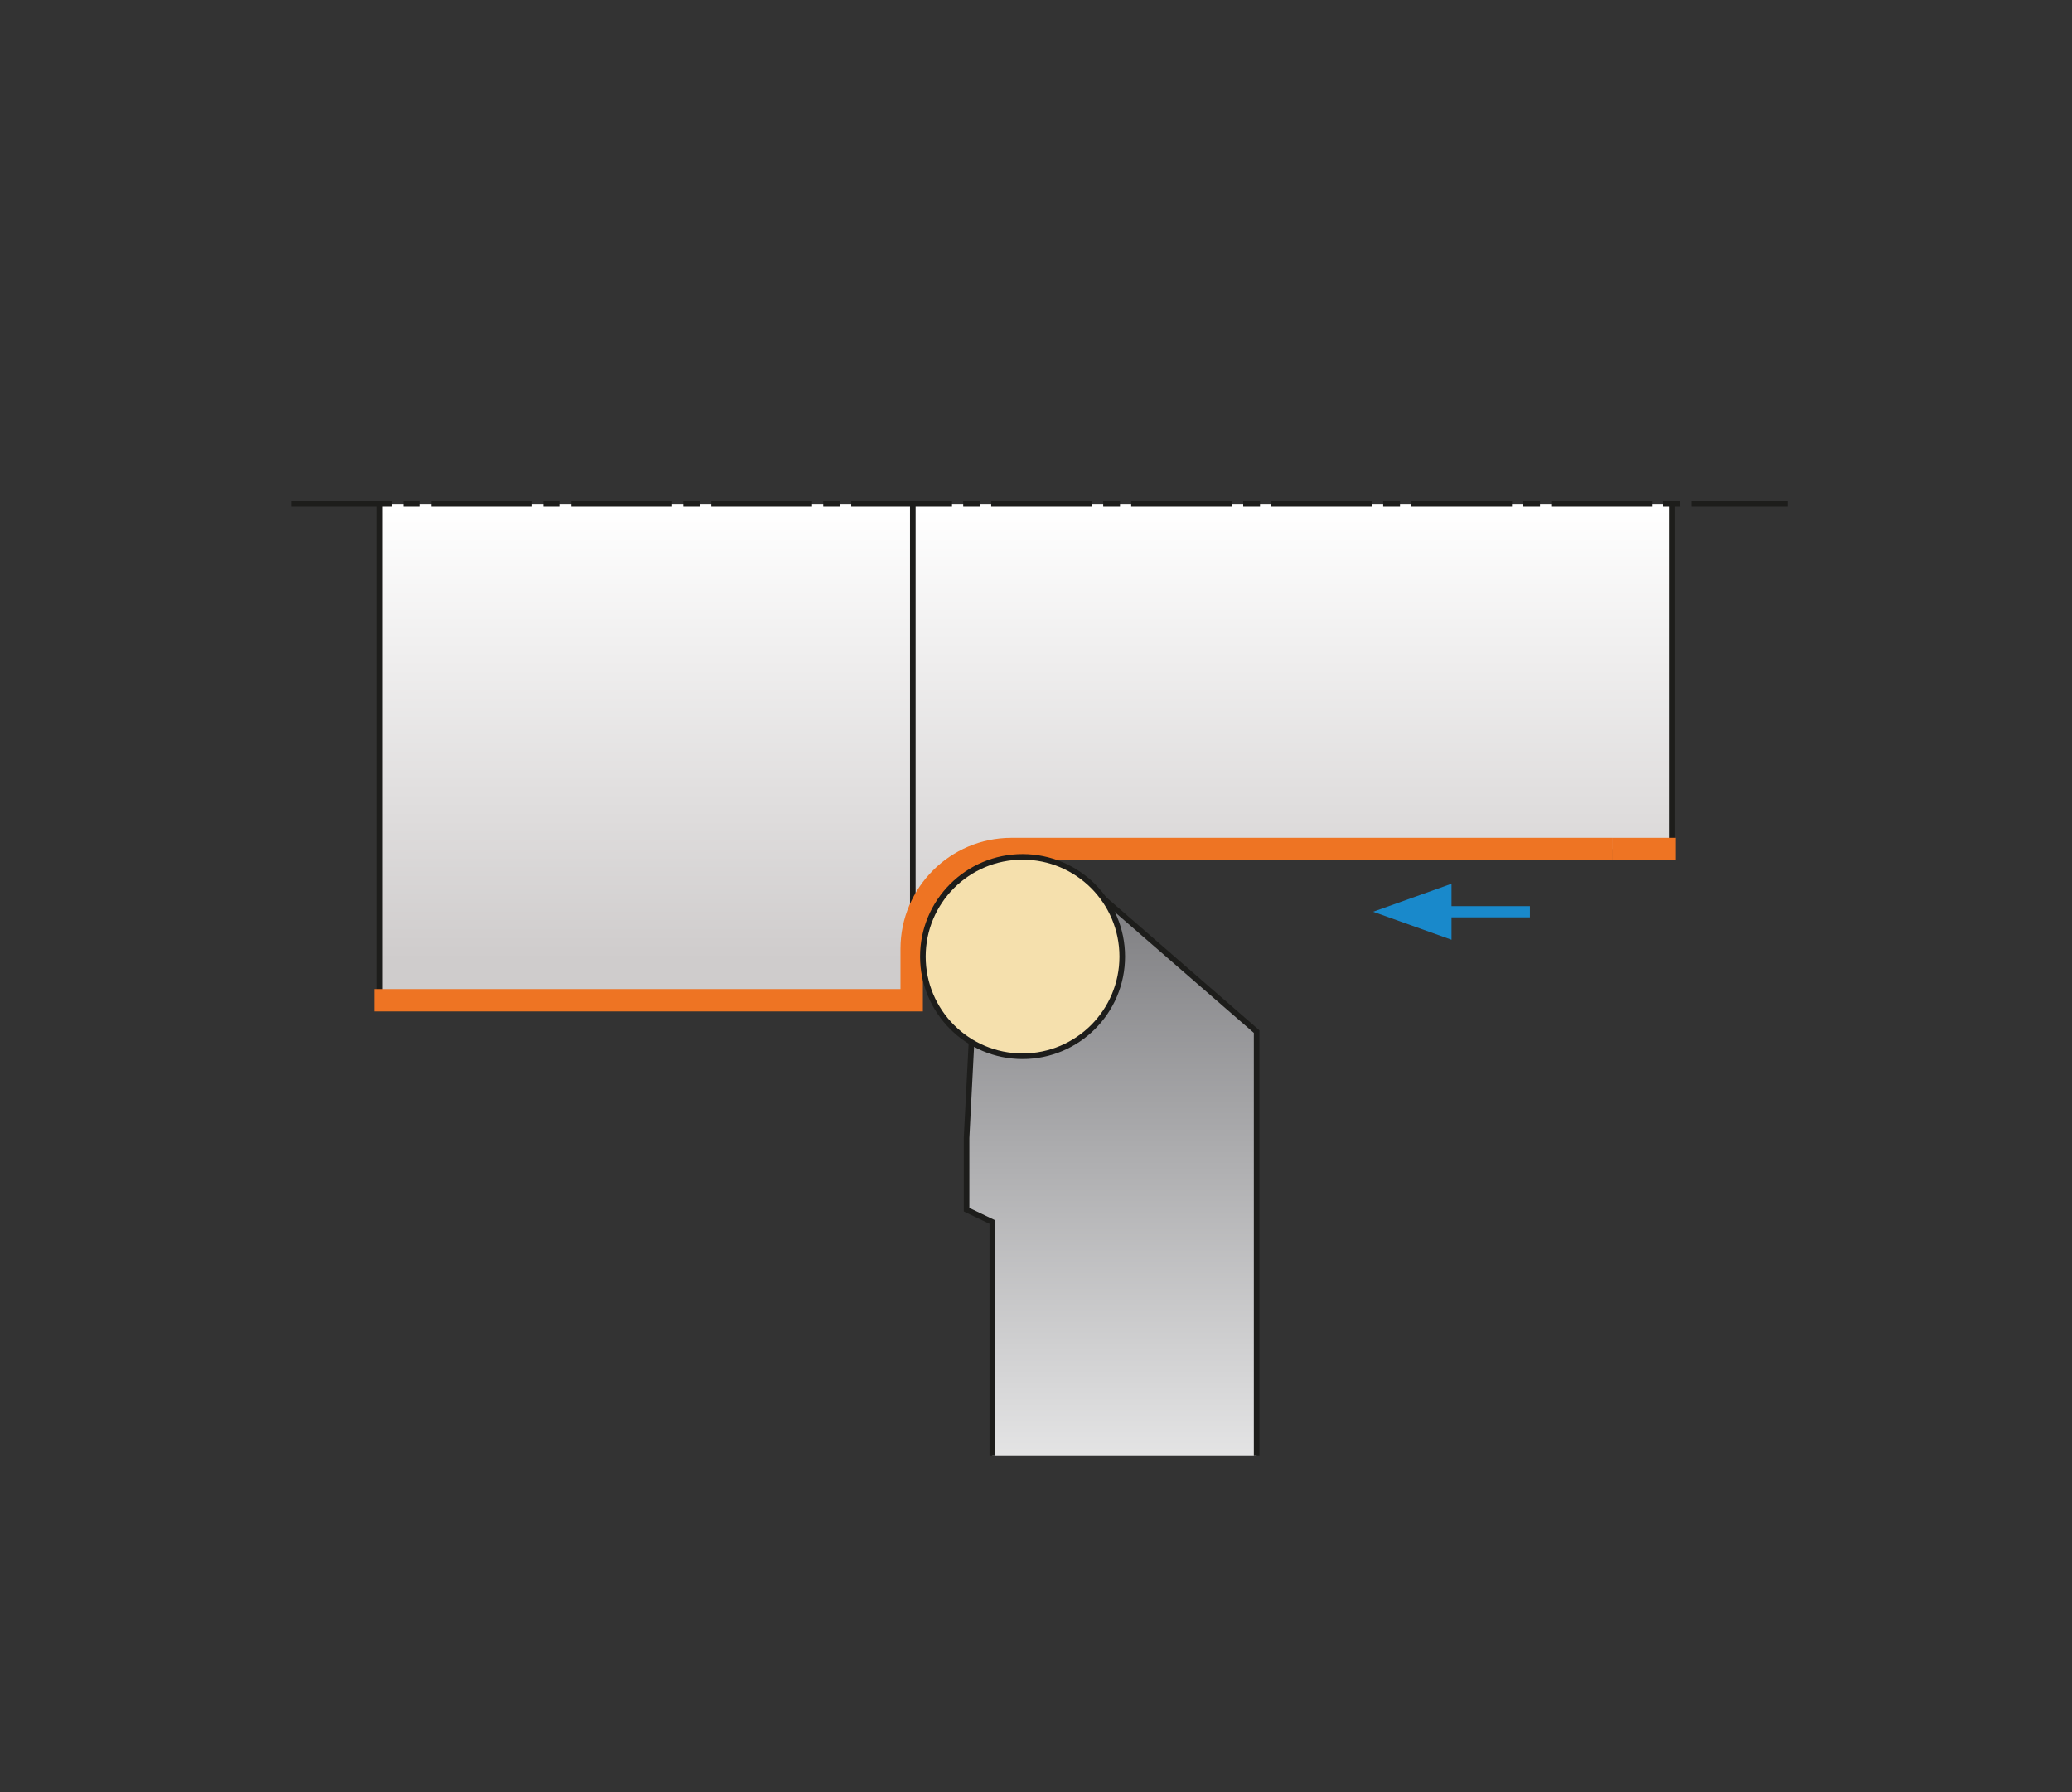
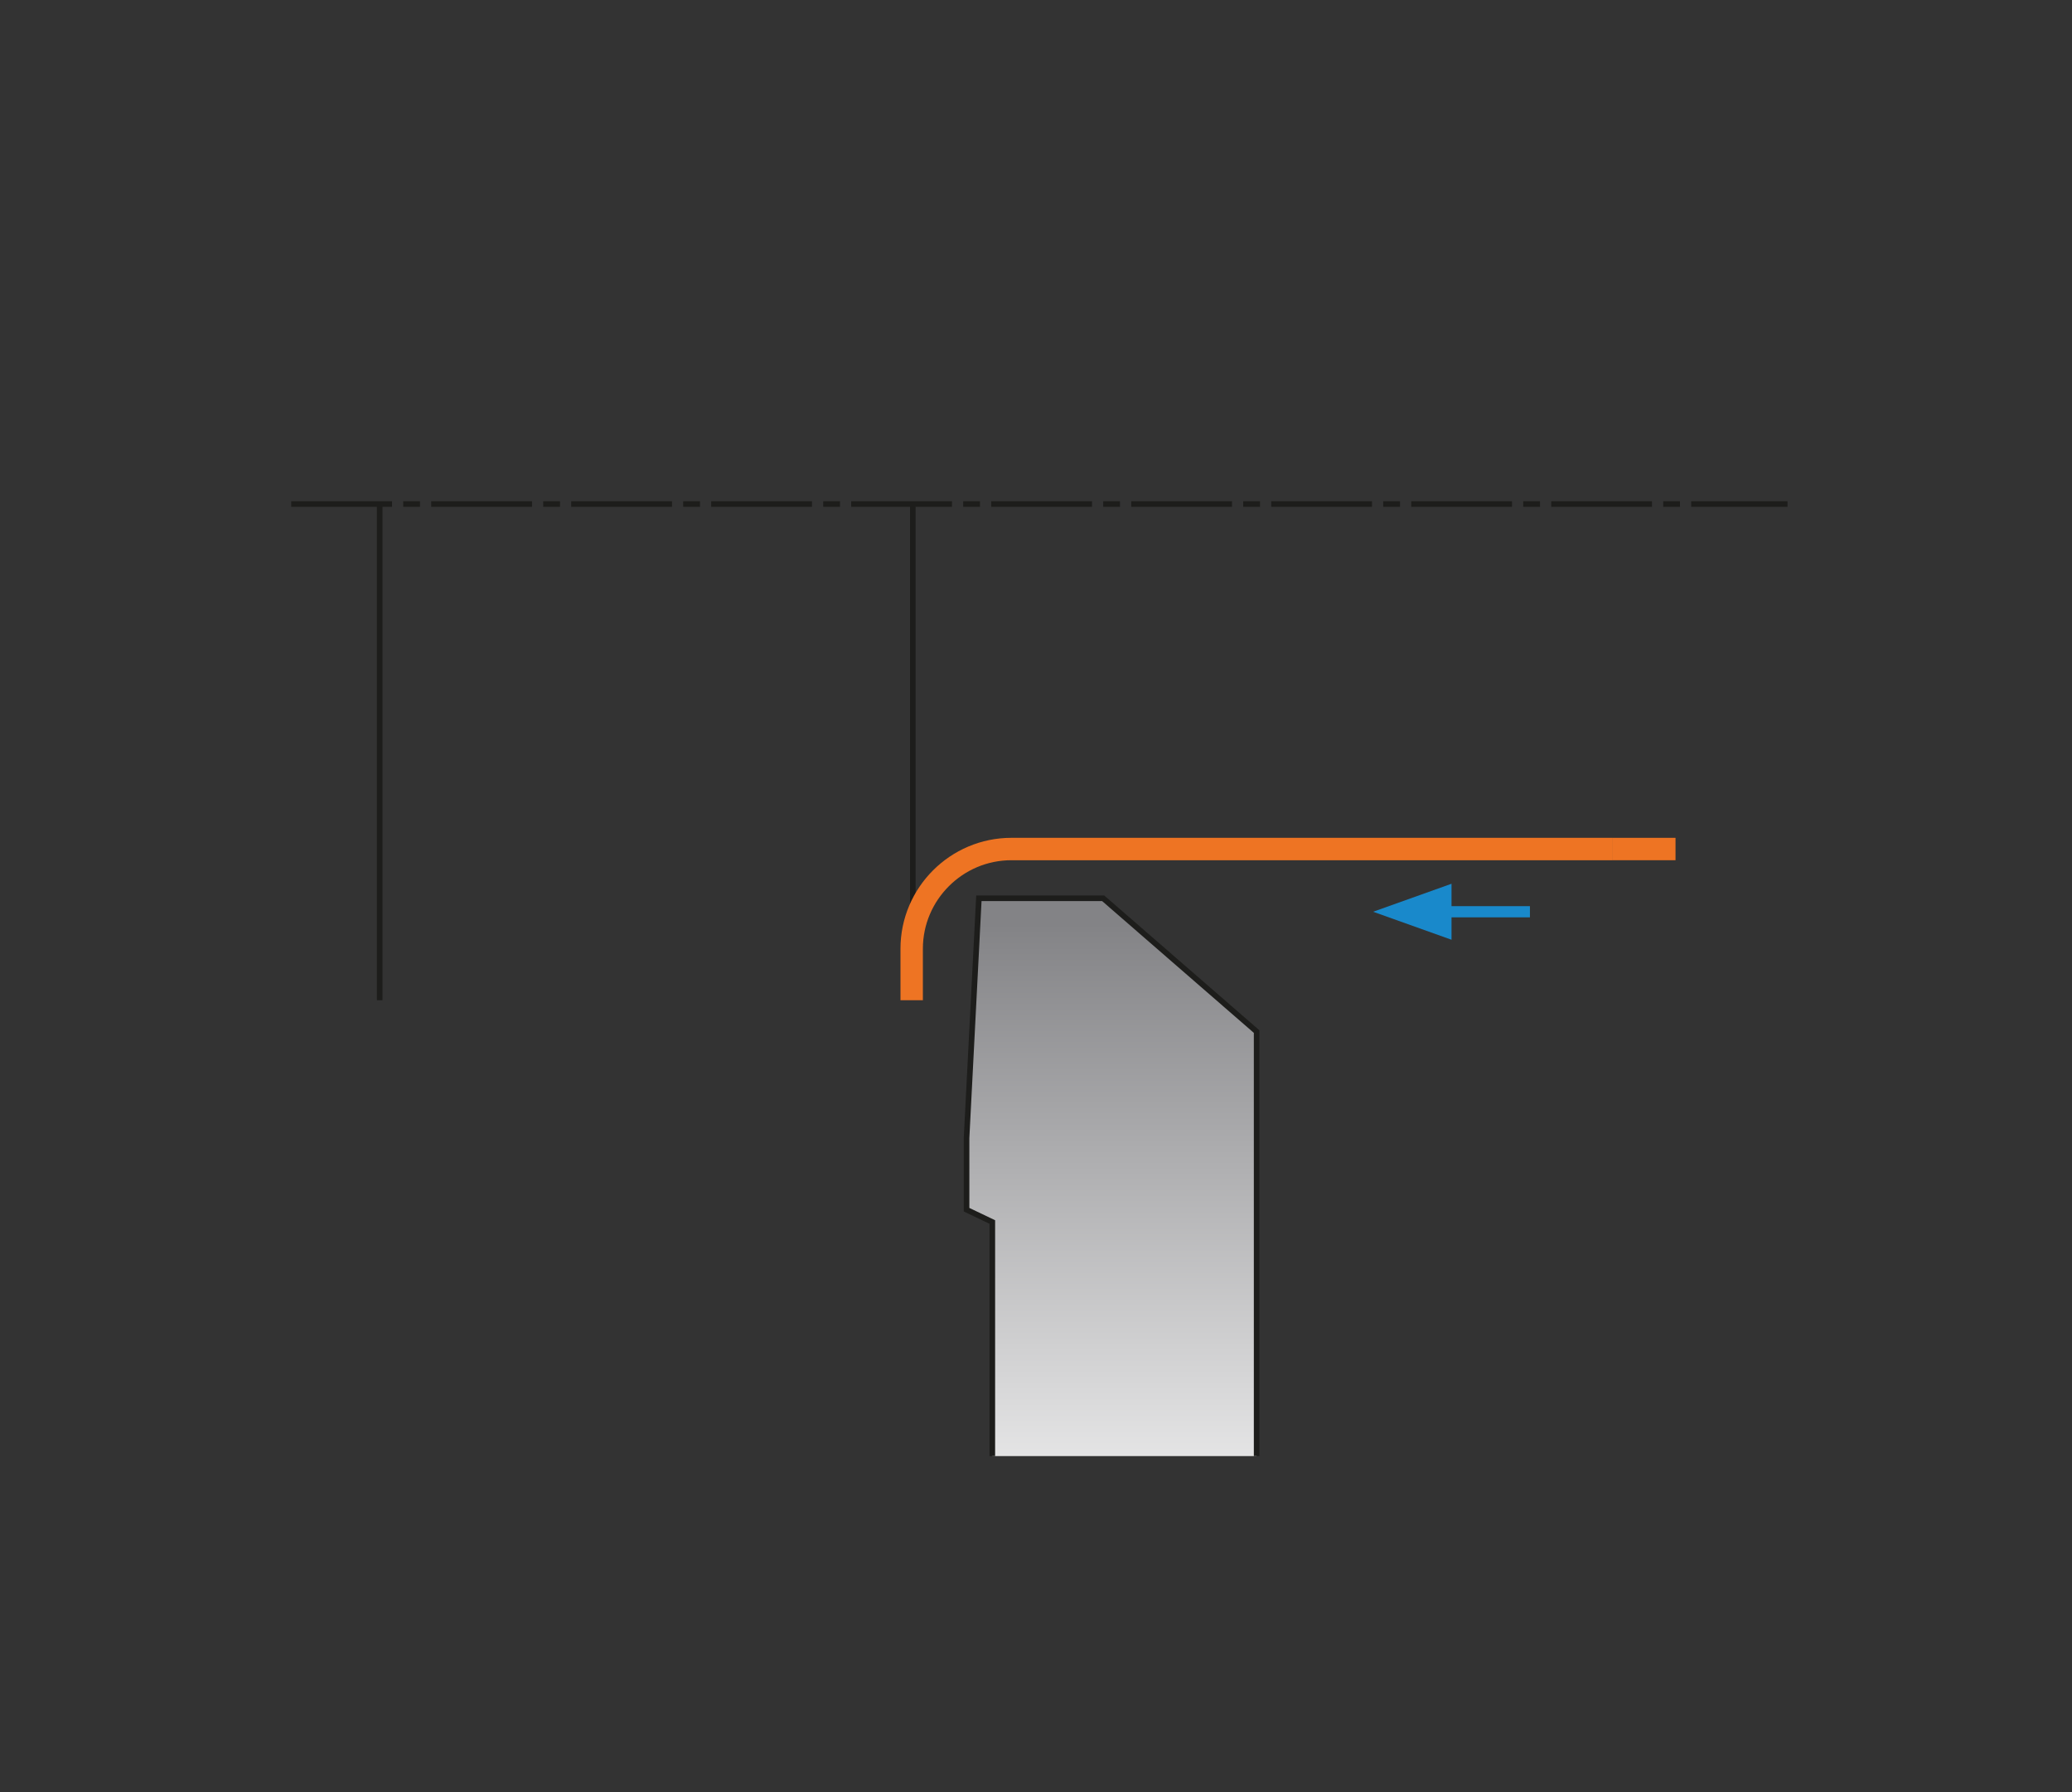
<svg xmlns="http://www.w3.org/2000/svg" id="_Слой_1" data-name="Слой_1" version="1.1" viewBox="0 0 185 160">
  <rect x="0" y="0" width="185" height="160" fill="#333333" stroke="none" />
  <defs>
    <style>
      .st0 {
        fill: url(#_Безымянный_градиент_4);
      }

      .st1 {
        stroke: #1989cb;
      }

      .st1, .st2, .st3, .st4, .st5 {
        fill: none;
      }

      .st2, .st6, .st7, .st3, .st4, .st5, .st8, .st9 {
        stroke-miterlimit: 10;
      }

      .st2, .st6, .st7, .st3, .st8, .st9 {
        stroke: #1d1d1b;
      }

      .st2, .st6, .st3, .st8, .st9 {
        stroke-width: .5px;
      }

      .st6 {
        fill: #1d1d1b;
      }

      .st7 {
        fill: #4c5151;
      }

      .st10 {
        fill: #1989cb;
      }

      .st3 {
        stroke-dasharray: 9 1 1.5 1;
      }

      .st4 {
        stroke: #ee7423;
        stroke-width: 2px;
      }

      .st5 {
        stroke: #e30613;
        stroke-width: .2px;
      }

      .st8 {
        fill: #f5e0ad;
      }

      .st9 {
        fill: url(#_Безымянный_градиент_7);
      }
    </style>
    <linearGradient id="_Безымянный_градиент_4" data-name="Безымянный градиент 4" x1="91.6" y1="45.4" x2="91.6" y2="95.8" gradientUnits="userSpaceOnUse">
      <stop offset="0" stop-color="#fff" />
      <stop offset=".8" stop-color="#cfcccc" />
    </linearGradient>
    <linearGradient id="_Безымянный_градиент_7" data-name="Безымянный градиент 7" x1="99.2" y1="143.3" x2="99.2" y2="82.5" gradientUnits="userSpaceOnUse">
      <stop offset="0" stop-color="#fff" />
      <stop offset="1" stop-color="#838386" />
    </linearGradient>
  </defs>
  <g>
-     <path class="st0" d="M144,75.8h5.2v-30.8H33.9v44.3h47.6v-4.6c0-4.9,4-8.9,8.9-8.9h53.7" />
-     <path class="st7" d="M88.6,118.4" />
    <polyline class="st9" points="88.6 130 88.6 118.4 88.6 109.1 86.3 108 86.3 101.6 87.4 80.2 98.5 80.2 112.2 92.1 112.2 118.4 112.2 130" />
    <line class="st2" x1="81.5" y1="85.8" x2="81.5" y2="45" />
-     <line class="st6" x1="149.3" y1="75.8" x2="149.3" y2="45" />
    <line class="st2" x1="33.9" y1="89.3" x2="33.9" y2="45" />
    <path class="st5" d="M92.5,79.4" />
-     <path class="st5" d="M94,78" />
-     <path class="st4" d="M144,75.8h-53.7c-4.9,0-8.9,4-8.9,8.9v4.6h-48" />
+     <path class="st4" d="M144,75.8h-53.7c-4.9,0-8.9,4-8.9,8.9v4.6" />
    <line class="st4" x1="149.6" y1="75.8" x2="144" y2="75.8" />
-     <circle class="st8" cx="91.3" cy="85.4" r="8.9" />
    <line class="st3" x1="26" y1="45" x2="159.6" y2="45" />
  </g>
  <g>
    <polygon class="st10" points="129.6 78.9 122.6 81.4 129.6 83.9 129.6 78.9" />
    <line class="st1" x1="128" y1="81.4" x2="136.6" y2="81.4" />
  </g>
</svg>